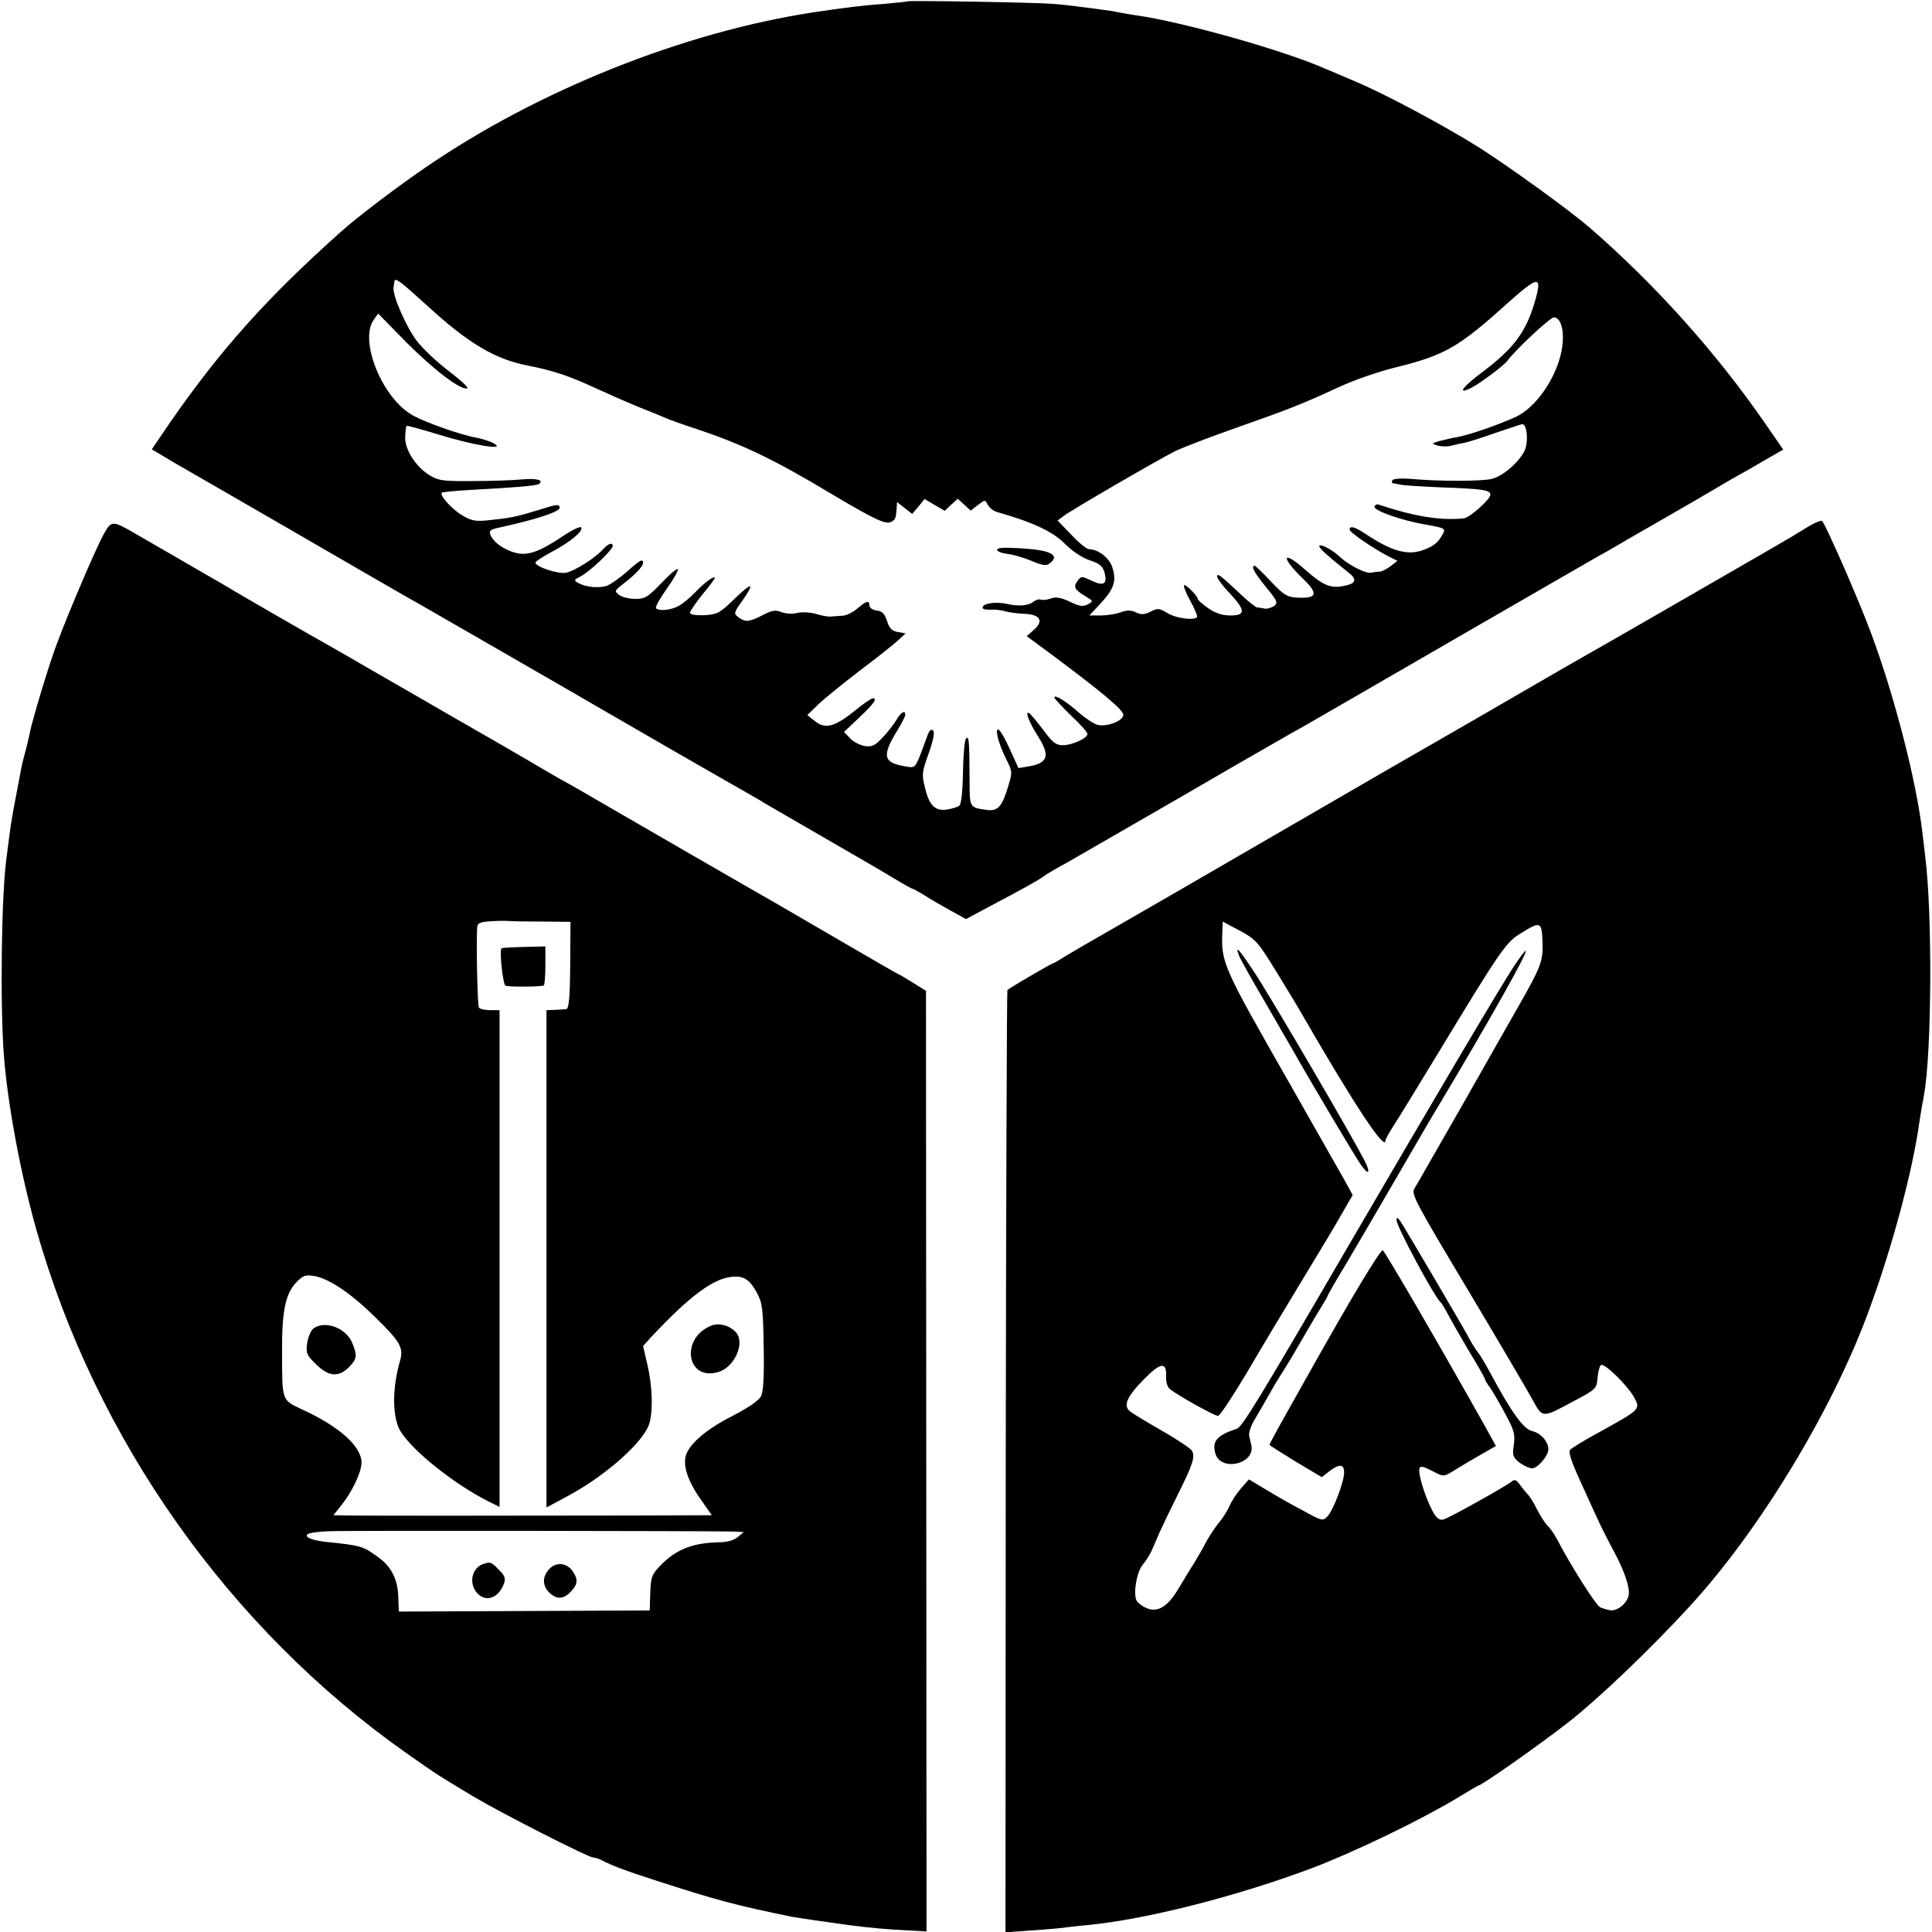
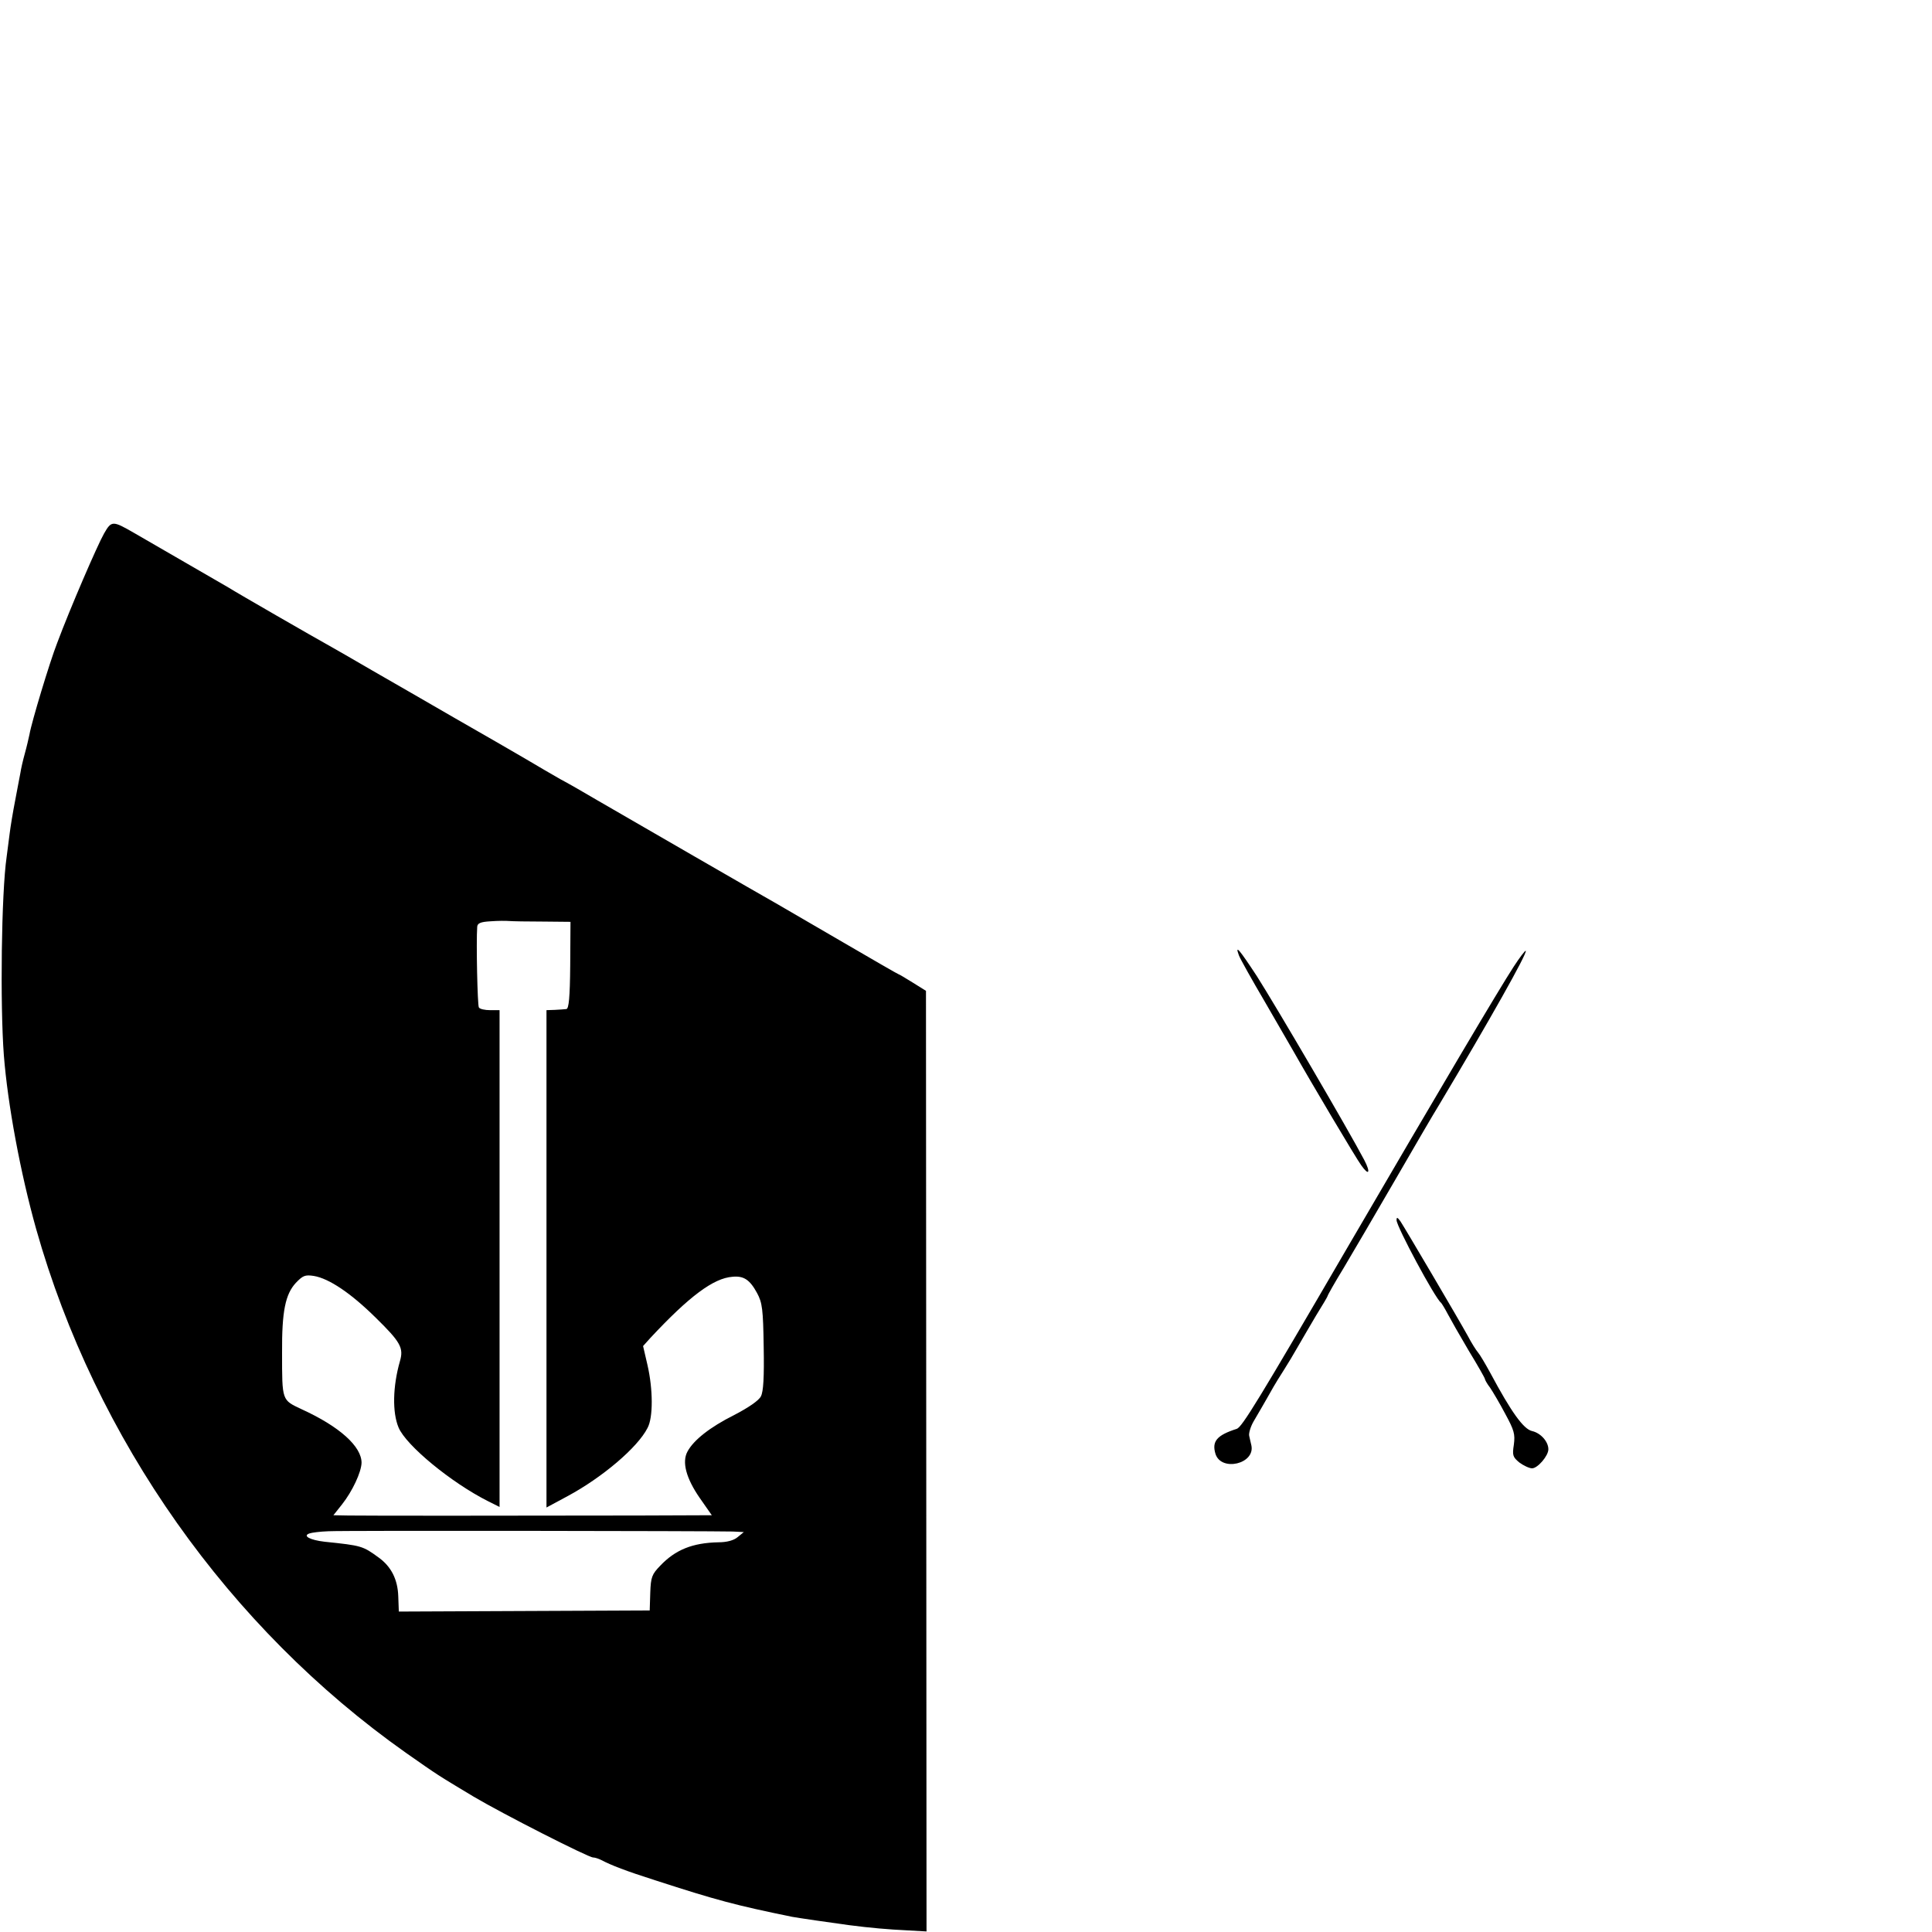
<svg xmlns="http://www.w3.org/2000/svg" version="1" width="933.333" height="933.333" viewBox="0 0 700 700">
-   <path d="M328.8.5c-.2.1-3.9.5-8.4.9-7.2.5-13.9 1.3-25.9 3.1-47 7.2-99.8 28.3-140.5 56.3-10.5 7.2-24.4 17.7-30.5 23.2-26.7 23.8-43.6 42.7-61.9 69.1l-6.6 9.7 3.7 2.2c2.1 1.3 5.4 3.2 7.3 4.3 1.9 1.1 19.5 11.2 39 22.5s38.5 22.3 42.2 24.4c3.7 2.1 8.2 4.6 10 5.7 1.8 1 22.2 12.8 45.3 26.1 46.5 26.9 43.2 25 60.5 34.9 6.9 3.9 13.2 7.5 14 8.1 1.2.7 30.7 17.8 38 22 .8.4 4.6 2.7 8.3 4.9 3.8 2.3 7 4.1 7.3 4.1.2 0 2.1 1 4.2 2.3 2 1.3 6.3 3.8 9.4 5.5l5.8 3.2 8.2-4.4c11-5.8 18-9.6 19.8-11 1.5-1.1 4.6-2.9 8.5-5 1.1-.6 19.9-11.5 41.8-24.1 21.8-12.7 41.9-24.2 44.5-25.6 2.6-1.5 27.4-15.8 55.2-31.9 27.8-16 52.2-30.2 54.4-31.3 2.1-1.2 4.6-2.7 5.5-3.2.9-.6 5.9-3.4 11.1-6.4 10.5-6 23.7-13.7 26-15.1.8-.5 2.9-1.7 4.5-2.6 1.7-.9 6.1-3.4 9.8-5.6l6.8-3.9-6.7-9.7c-17.8-25.7-39.6-50-63.4-70.7-7.3-6.3-28.6-21.7-40-29-12.6-7.9-34-19.4-45-24-3.6-1.5-8.3-3.6-10.6-4.5-15-6.7-52.3-17.2-69.1-19.5-2.1-.3-4.7-.8-5.9-1-1.2-.3-3.6-.7-5.5-.9-1.9-.3-5.6-.8-8.4-1.1-2.7-.4-7.2-.9-10-1.1-5.6-.5-52.3-1.3-52.7-.9zM154.4 110.4c15.2 14 25 19.8 37 22.1 8.9 1.7 15 3.8 24.1 8 3.9 1.8 11.1 5 16 7 5 2 9.9 4 11 4.5 1.1.4 5.4 2 9.5 3.3 17 5.7 28.2 11 49.5 23.8 16 9.5 19.6 11.1 21.6 9.9 1.4-.9 1.5-1.3 1.8-5.1l.1-2 2.7 2.1 2.8 2.2 2.3-2.7 2.2-2.7 3.7 2.2 3.6 2.1 2.3-2.2 2.4-2.2 2.3 2.1 2.4 2.2 2.6-2c2.6-2 2.6-2 3.6-.1.6 1.1 2.1 2.3 3.3 2.6 13 3.7 20.2 7.1 24.5 11.4 2.8 2.8 6.4 5.2 9.1 6.1 3.7 1.2 4.7 2.1 5.4 4.5 1.1 4.1-.3 5-4.7 2.9-3.6-1.7-3.8-1.7-5.1.1-1.6 2.2-1.1 3.1 2.8 5.5 3 1.8 3 1.8.9 3-1.8.9-3 .7-6.5-1-3.2-1.5-5-1.8-6.7-1.2-1.3.5-3 .7-3.7.5-.7-.3-1.8 0-2.6.6-1.9 1.6-5.5 1.9-9.8.9-4.2-.9-8.8-.2-8.8 1.4 0 .5 1.2.8 2.8.7 1.5-.1 3.9.1 5.4.6 1.5.4 4.6.8 6.9.9 5.7.2 7.2 2.5 3.6 5.7l-2.7 2.4 8.8 6.5c18.4 13.7 26.2 20.2 26.2 22 0 2.2-6 4.5-9.4 3.6-1.2-.3-4.3-2.3-6.7-4.4-4.7-4.2-8.9-6.7-8.9-5.5 0 .4 2.7 3.3 6 6.5 3.3 3.1 6 6.1 6 6.7 0 1.6-5.5 4.1-8.9 4.1-2.5 0-3.7-.9-7-5.4-2.3-3-4.6-5.8-5.2-6.2-1.7-1-.1 3.2 3.2 8.4 4.5 7.1 3.6 9.7-3.5 10.9l-3.6.6-3-6.6c-3.4-7.6-5.6-9.8-4.5-4.6.4 1.9 1.8 5.5 3.1 8 2.2 4.4 2.2 4.9.8 9.4-2.2 7.6-3.8 9.4-7.5 9-6.7-.9-6.6-.7-6.6-10.8-.1-14.7-.2-16.2-1.3-15.1-.5.5-1 6-1.1 12.2-.1 6.7-.6 11.6-1.3 12.1-.6.5-2.6 1.1-4.4 1.4-4.4.7-6.6-1.5-8.1-8.1-1.2-4.6-1-5.6 1.4-12.3 1.7-4.8 2.2-7.6 1.6-8.2-.7-.7-1.4-.1-2.1 1.9-4.7 12.7-3.9 11.7-8.4 11-7.6-1.3-8.1-3.8-2.5-12.9 1.6-2.6 2.9-5.2 2.9-5.7 0-1.9-1.6-1-3.3 2-1 1.6-3.2 4.5-5 6.3-2.6 2.8-3.7 3.4-6.4 3-1.7-.3-4.1-1.5-5.3-2.8l-2.2-2.3 5.6-5.3c5.3-5 6.6-6.9 4.8-6.9-.5 0-3.7 2.2-7.1 5-6.9 5.5-10.4 6.3-14.2 3l-2.4-1.9 4-3.9c2.2-2.1 9-7.6 15-12.2 6.1-4.6 12.3-9.5 13.8-10.9l2.8-2.6-2.8-.5c-2.1-.4-3.1-1.3-3.9-4-.9-2.7-1.8-3.6-3.8-3.8-1.4-.2-2.6-1-2.6-1.8 0-2-1.1-1.7-4.4 1.1-1.6 1.4-4.1 2.6-5.5 2.6-1.4.1-3.3.2-4.1.3-.8.1-3.3-.3-5.5-1-2.2-.6-5.2-.7-6.7-.3-1.6.4-4 .3-5.6-.3-2.2-.9-3.5-.7-6.9 1.1-4.9 2.5-6.3 2.6-8.8.7-1.7-1.3-1.7-1.5 1.5-6 1.8-2.5 3.1-4.8 2.8-5.1-.3-.4-3 1.8-6 4.8-5.1 4.9-5.9 5.3-10.6 5.6-3.2.1-5.2-.2-5.2-.9 0-.5 2-3.5 4.5-6.6 2.5-3 4.5-5.7 4.5-6 0-1-3.7 1.6-7 5.1-1.9 2-4.7 4.3-6.2 5.1-2.8 1.5-7 1.9-8.1.8-.4-.4 1.4-3.6 3.9-7.1 2.5-3.5 4.3-6.7 4-7.1-.4-.3-3.1 2-6 5.1-4.8 5-5.9 5.7-9.3 5.7-2.2 0-4.8-.6-5.9-1.4-1.8-1.4-1.8-1.5 1.1-3.8 4.5-3.4 7.5-6.6 7.5-7.8 0-1.7-1-1.2-5.8 3.1-2.6 2.3-5.8 4.5-7.2 5.1-2.7 1-7.8.6-10.5-1-1.7-.9-1.6-1.1 1.1-2.5 3.2-1.7 11.4-9.5 11.4-10.9 0-1.4-1.6-.9-3.6 1.3-2.9 3.2-9.9 7.6-13.2 8.4-2.9.6-11.2-2.1-11.2-3.7 0-.4 2.7-2.1 6-3.9 6.8-3.6 11.4-7.5 10.6-8.8-.4-.5-3.5 1-7 3.4-8.6 5.7-12.8 7.1-17.5 5.6-4.1-1.3-7.4-3.8-8.4-6.3-.5-1.4 0-1.9 2.1-2.4 14.7-3.2 23.5-6.1 23-7.6-.4-1.2-.7-1.2-8.4 1.2-7.5 2.3-9.7 2.7-17.4 3.5-4.6.5-6.2.2-9.4-1.7-3.9-2.3-8.4-7.3-7.5-8.3.3-.2 5-.7 10.5-1 15.3-.8 23.6-1.5 24.6-2.1 2.1-1.4-.7-2.2-6-1.7-3.1.3-11.1.6-17.7.6-10.4.1-12.5-.1-15.5-1.9-5.1-2.9-9.4-9.5-9.2-14 .1-2 .3-3.8.5-4.1.2-.2 5.5 1.3 11.8 3.2 12.6 3.9 24.5 5.8 19.9 3.2-1.4-.8-4.2-1.7-6.3-2.1-5.7-1-18.5-5.5-23.1-8.1-11-6-19.6-27-14.2-34.6l1.6-2.3 10.2 10.4c10.1 10.1 19.8 17.5 22.1 16.7.6-.2-2.3-2.9-6.5-6.1-4.2-3.2-9.5-8.1-11.8-11.1-3.8-5-8.8-16.4-8.4-19.3.1-.6.2-1.7.3-2.2.2-1.6 1.9-.3 11.5 8.4zm402.1-2.5c-3.2 11.8-7.5 17.9-19 26.6-7.8 5.8-9.9 8.8-4.2 5.9 3.1-1.6 11.6-8 12.8-9.6 2.7-3.8 15.5-15.8 16.9-15.8 2.8 0 4.1 5.8 2.7 12.5-2 9.7-9.2 20.1-16.4 23.5-6 2.8-17.2 6.7-21.5 7.4-1.8.3-4.6 1-6.3 1.4-2.9.9-2.9.9-.7 1.6 1.3.4 3.5.5 5 .1s3.7-.9 4.9-1.1c1.2-.2 6.2-1.8 11-3.5 4.8-1.6 9.2-3.1 9.7-3.2 1.9-.4 2.5 6.6.9 9.8-2.3 4.4-8.3 9.4-12.2 10.1-4.3.8-18.4.8-27.8 0-4.4-.4-7.4-.2-7.8.4-.3.6-.3 1 .2 1.1.4 0 1.7.3 2.8.5 1.1.3 7.9.7 15 1 14.7.5 17.5 1 17.5 2.6 0 1.7-7.5 8.4-9.6 8.6-8.6.9-18-.7-31-5-.5-.2-1.1.1-1.4.7-.6 1.4 9.8 5.1 18.7 6.6 6.8 1.2 7.1 1.4 6.1 3.3-1.7 3.2-3.4 4.6-7.5 6-5.4 1.9-11.2.2-20-5.6-4.3-2.9-6.3-3.5-6.3-1.9 0 1 8.4 6.7 13.9 9.6l3.4 1.7-2.4 1.9c-1.3 1-3.1 1.9-3.9 2-.8 0-2.3.2-3.2.4-2 .4-8-2.7-11.2-5.6-2.7-2.7-7.6-5.2-7.6-4 0 .8 3 3.5 11 9.9 2.9 2.4 2.1 3.8-2.7 4.6-4.3.8-7.2-.5-13.2-5.8-8.4-7.5-9.4-5.1-1.2 2.9 6 5.7 5.4 7.5-2.3 7-3.3-.2-4.7-1.1-9.2-5.9-2.9-3.1-5.5-5.6-5.8-5.6-1.5 0-.2 2.4 4 7.6 4.3 5.2 4.5 5.8 3 7-1 .6-2.5 1.1-3.4.9-.9-.2-2.2-.4-2.7-.4-.6-.1-3.3-2.2-6.1-4.9-7.3-6.8-8.4-7.7-8.4-6.3 0 .7 2 3.4 4.5 6 5.8 6.2 5.9 8.1.3 8.1-2.9 0-5.4-.8-8-2.6-2.1-1.5-3.8-3-3.8-3.3 0-1.1-4-5.1-4.9-5.1-.5 0 .4 2.5 2.1 5.6 1.7 3 2.8 5.7 2.5 6-1.2 1.3-7.6.4-10.6-1.4-3.1-1.9-3.7-1.9-6.2-.6-2.2 1.1-3.4 1.2-5.3.3-1.8-.9-3.3-.9-5.7 0-1.7.6-5 1.1-7.2 1.1h-4l4.1-4.4c4.9-5.3 5.8-8.2 4.2-13.1-1.1-3.4-5.1-6.5-8.4-6.5-.8 0-3.7-2.3-6.4-5.2l-5-5.2 2.1-1.6c2.7-2.1 33.9-20.2 40.4-23.5 2.7-1.3 12-4.9 20.8-8 21-7.4 25-9 37.4-14.7 6.1-2.9 15.2-6.1 22.2-7.8 17.3-4.3 22.4-7.2 39.6-22.7 11.4-10.2 13-10.6 10.8-2.4z" />
-   <path d="M361.3 199.3c.2.6 1.9 1.2 3.8 1.4 1.9.2 5.7 1.3 8.6 2.5 4.3 1.8 5.5 1.9 6.8.8 3.7-3 0-4.8-11.6-5.4-5.7-.3-7.9-.1-7.6.7zM654.5 191.2c-2.8 1.7-6.3 3.9-8 4.8-1.6 1-8.4 4.9-15 8.7-15.9 9.2-50.8 29.3-56.5 32.5-2.5 1.4-11.7 6.7-20.5 11.8-14.5 8.4-23.1 13.4-32.7 18.9-1.8 1-30.1 17.3-62.8 36.3-32.7 19-61.6 35.6-64.2 37.1-2.5 1.4-6.4 3.7-8.7 5.1-2.2 1.4-4.3 2.6-4.5 2.6-.5 0-15.8 8.9-16.6 9.7-.2.2-.5 77.1-.6 170.9l-.1 170.5 8.6-.6c4.7-.3 10.2-.8 12.1-1 1.9-.3 5.9-.7 8.9-1 21.2-2 54.5-10.5 81.6-20.7 15.7-6 39.3-17.4 52.9-25.6 3.7-2.3 7-4.2 7.1-4.2 1.2 0 22-14.6 32.5-22.8 11.3-8.8 30.3-27 44.3-42.3 24.9-27.1 51.1-70.1 64.4-105.9 8.7-23.3 16.4-52 18.8-70 .4-2.5 1.1-6.7 1.6-9.3 2.8-15.1 3.1-66 .4-86.7-.2-1.9-.7-5.8-1-8.5-2.2-18.7-10.1-49.3-18.5-71.9-4.6-12.4-16.4-39.3-17.8-40.8-.4-.4-3 .7-5.7 2.4zM462.1 351.5c3.7 6.1 7.6 12.4 8.6 14.2 19.9 34.5 31.3 51.8 31.3 47.5 0-.5 1.3-2.8 2.9-5.3 1.6-2.4 8.6-13.9 15.6-25.4 23.4-38.6 25.1-41.1 30.6-44.4 7.1-4.4 7.5-4.2 7.8 3.3.2 6.8-.5 8.8-8.9 23.5-1.7 2.9-10.5 18.5-19.6 34.5-9.2 16-17.2 30.1-17.9 31.2-1.3 2 .3 4.9 19.2 36.5 11.3 18.9 21.9 37 23.6 40.1 3.7 6.7 3.3 6.7 15.2.3 7.7-4.1 8-4.4 8.3-8.1.2-2.2.7-4.3 1.2-4.8 1.1-1.1 10.1 7.7 12.3 12.1 2 3.9 1.8 4.1-12.3 11.9-5.8 3.1-10.8 6.2-11.1 6.7-.7.9.5 4.4 3.6 11.2 8.2 18 7.6 16.8 12.3 25.7 3.9 7.3 5.8 13 5.3 15.8-.6 3-4.2 5.9-6.9 5.4-1.4-.3-3-.8-3.5-1.1-1.7-1-10.7-15.3-15.4-24.3-1-1.9-2.5-4.2-3.4-5-.9-.8-2.6-3.5-3.9-5.9-1.2-2.5-2.8-5.1-3.6-5.8-.7-.8-2-2.3-2.8-3.5-1.2-1.6-1.8-1.9-2.9-1-1.9 1.6-22.3 13-24.6 13.7-1.2.4-2.3-.2-3.3-1.7-2.1-3.3-4.7-10.4-5.4-14.3-.6-3.8.1-3.9 5.4-1.1 3.3 1.7 3.4 1.7 8-1.2 2.6-1.6 6.8-4.1 9.5-5.6l4.7-2.7-3.7-6.7c-15.7-28-36.7-64.2-37.3-64.2-1 0-10.8 16.2-25.3 42-13.1 23.3-15.7 27.9-15.7 28.5 0 .2 4.3 2.9 9.5 6.1l9.4 5.6 2.7-2.1c3.6-2.8 5.4-2.7 5.4.4 0 3.4-3.9 13.6-6 15.9-1.8 1.8-2 1.7-9.1-2.2-4.1-2.1-10.1-5.6-13.4-7.6l-6-3.6-2.8 3.2c-1.6 1.8-3.5 4.7-4.2 6.4-.8 1.8-2.5 4.5-3.8 6-1.3 1.6-3.4 4.7-4.6 6.9-1.1 2.2-3.1 5.6-4.3 7.6-1.3 1.9-3.8 6.2-5.7 9.3-4.1 7-8 9.2-12.2 7-1.5-.7-2.9-1.9-3.2-2.7-1.1-2.8.2-10.1 2.2-12.6 1.2-1.4 2.6-3.7 3.3-5.1.6-1.4 1.9-4.3 2.8-6.5 1-2.2 3.9-8.3 6.5-13.5 5.6-11.2 6.6-14.1 5.4-16.3-.5-.9-5.3-4.1-10.7-7.2-5.3-3-10.5-6.2-11.6-7-2.8-2.1-1.5-5.3 5-11.9 6-6.1 8.2-6.3 7.9-.6-.1 1.7.5 3.6 1.4 4.3 2.5 2.1 16.1 9.7 17.4 9.7.7 0 5.2-6.9 10.2-15.2 4.9-8.4 14-23.6 20.2-33.8 6.2-10.2 12.9-21.3 14.8-24.8l3.6-6.2-2.9-5.3c-1.6-2.8-10.5-18.5-19.7-34.7-24.9-43.6-25.1-44.2-24.6-55.8l.1-3.3 6.2 3.3c5.8 3.1 6.6 4.1 12.9 14.3z" />
  <path d="M448.9 346.2c.5 1.3 4.7 8.8 9.4 16.8 4.6 8 9.3 16.1 10.4 18 6.1 10.8 22.7 38.8 24.5 41.2 2.8 4 3.5 2.7 1.1-1.9-5.9-11.2-31.9-55.6-38.9-66.6-6.3-9.6-8.1-11.8-6.5-7.5zM548.4 350.3c-5.1 7.8-26.9 44.6-60.2 101.7-32.2 55.3-38.2 65.1-40.1 65.7-7.2 2.3-9.1 4.5-7.7 9.1 2.1 6.5 14.4 3.6 13-3.1-.2-.9-.6-2.5-.8-3.5-.2-.9.5-3.3 1.6-5.2 4.3-7.3 6.1-10.6 7.2-12.5.6-1.1 2.3-3.8 3.7-6 1.4-2.2 3.7-6 5.1-8.5 1.4-2.5 4.4-7.5 6.6-11.3 2.3-3.7 4.2-6.9 4.2-7.1 0-.3 2.6-4.9 5.9-10.3 3.2-5.4 11.6-19.7 18.6-31.8 7-12.1 14.1-24.3 15.8-27 18.4-30.8 32.2-55.3 31.5-56-.2-.2-2.2 2.4-4.4 5.8zM506 442.1c0 2.3 14 28.4 16.1 29.9.3.3 1.4 2.1 2.4 4s4.4 7.9 7.6 13.3c3.3 5.4 5.9 10 5.9 10.3 0 .3.8 1.8 1.9 3.2 1 1.5 3.5 5.7 5.5 9.5 3.2 5.9 3.6 7.3 3.1 11.1-.6 3.9-.4 4.5 2 6.5 1.5 1.1 3.6 2.1 4.6 2.1 2 0 5.9-4.5 5.9-6.9 0-2.8-2.8-5.9-5.9-6.6-3.1-.7-7.5-6.8-15.1-21-1.8-3.3-3.8-6.7-4.5-7.5-.7-.8-2.4-3.5-3.7-6-3.6-6.5-22.8-39.1-24.4-41.5-1.1-1.5-1.4-1.6-1.4-.4zM37.7 193.3c-2.4 4.2-12.3 27.1-17 39.7-2.7 6.9-9.3 28.8-10 33-.3 1.4-1 4.5-1.7 7s-1.4 5.6-1.6 7c-.3 1.4-1.1 5.9-1.9 10-.8 4.1-1.7 9.5-2 12-.3 2.5-.8 6.3-1.1 8.5-1.9 13.1-2.4 53.5-1 71.9 1.4 17.8 6 42.6 11.7 62.9 21.5 76.1 69.8 144.5 134 189.8 12 8.4 11.1 7.8 24.4 15.8 10.8 6.4 41.7 22.1 43.4 22.1.6 0 1.9.4 2.9.9 3.6 1.9 9 4 19.7 7.4 22.2 7.2 29 9 49.5 13.2 1.5.3 14.5 2.2 20.5 3 7.6 1 14.6 1.6 21.1 1.9l7.1.4-.1-170.4-.1-170.4-4.8-3c-2.6-1.6-4.9-3-5.1-3-.2 0-9.2-5.2-20-11.5s-21.5-12.5-23.9-13.9c-5.7-3.2-54-31.1-65.2-37.6-4.9-2.9-11-6.4-13.5-7.7-2.5-1.4-8.1-4.7-12.5-7.3-4.4-2.6-15.9-9.2-25.5-14.7-9.6-5.6-23.1-13.3-30-17.3-6.9-4-14.3-8.3-16.5-9.5-4-2.2-32.7-18.7-35.5-20.5-.8-.5-8-4.6-15.9-9.2s-16.2-9.4-18.5-10.7c-7.8-4.5-8.2-4.5-10.9.2zm158.9 140.6l10.1.1-.1 15.7c-.1 11.7-.5 15.8-1.4 15.9-.6.1-2.5.2-4.2.3l-3 .1v180.2l7.8-4.2c12.4-6.7 25.2-17.5 28.8-24.6 2.1-3.8 2-14.1 0-22.8l-1.6-6.9 2.7-3c14-15 22.8-21.6 29.7-22.1 4.1-.4 6.3 1.1 8.9 5.9 1.9 3.5 2.2 5.9 2.4 19.5.2 10.9-.1 16.2-1 17.9-.7 1.5-4.5 4.1-9.7 6.8-8.8 4.4-14.7 9.1-16.9 13.2-2.1 3.8-.5 9.7 4.4 16.8l4.4 6.3-26.2.1c-47.2.1-100.1.1-105.5 0l-5.4-.1 3.1-3.9c3.8-4.8 7-11.7 7.1-15.1 0-5.9-7.9-13.1-21.7-19.4-7.2-3.4-7.1-2.9-7.1-20.5-.1-15 1.2-21.2 5-25.3 2.5-2.6 3.3-3 6.5-2.5 5.5.9 13.5 6.3 22.4 15.1 9.1 8.9 10.2 11 8.8 15.8-2.6 9.1-2.8 18.5-.5 24 2.7 6.5 19.1 20 32.4 26.7l4.2 2.1V366h-3.4c-1.9 0-3.8-.4-4.1-1-.5-.8-1-23.4-.6-29.2.1-1.3 1.2-1.8 4.9-2 2.6-.2 5.6-.2 6.7-.1 1.1.1 6.5.2 12.1.2zm68.9 221l4 .2-2.2 1.8c-1.4 1.2-3.9 1.9-7 1.9-9.4.2-15.6 2.7-21.1 8.5-3 3.1-3.4 4.1-3.6 9.8l-.2 6.4-45.5.2-45.4.2-.2-5.5c-.2-6.1-2.5-10.7-7-14-5.9-4.3-6.2-4.4-19.7-5.8-5.2-.6-8.1-2.1-5.5-3 .8-.3 3.9-.7 6.9-.8 5.3-.3 138.2-.1 146.5.1z" />
-   <path d="M181.7 343.6c-.8.8.5 12.9 1.4 13.5.8.5 11.4.5 13.9 0 .3-.1.6-3.3.6-7.1v-7.1l-7.8.2c-4.3.1-7.9.3-8.1.5zM258 480.2c-11.8 4.4-9.3 20.7 2.6 16.8 5.6-1.9 9.3-10.3 6.2-14.1-2.1-2.5-6-3.7-8.8-2.7zM113.6 481.3c-.9.7-2 3.1-2.3 5.3-.5 3.7-.2 4.4 3.2 7.7 4.6 4.5 8.1 4.8 11.9 1.1 3-3.1 3.1-4.2 1.2-8.9-2.3-5.4-9.8-8.2-14-5.2zM175 566.7c-4 1.4-5.2 6.8-2.3 10.3 2.8 3.3 6.9 2.5 9.2-1.7 1.6-3.1 1.4-4.1-1.4-6.8-2.5-2.6-2.9-2.7-5.5-1.8zM199 568.5c-2.5 2.7-2.6 5.9 0 8.5 2.6 2.6 5.2 2.5 7.8-.3 2.6-2.7 2.7-4.5.7-7.4-2.1-3.1-6-3.5-8.5-.8z" />
</svg>